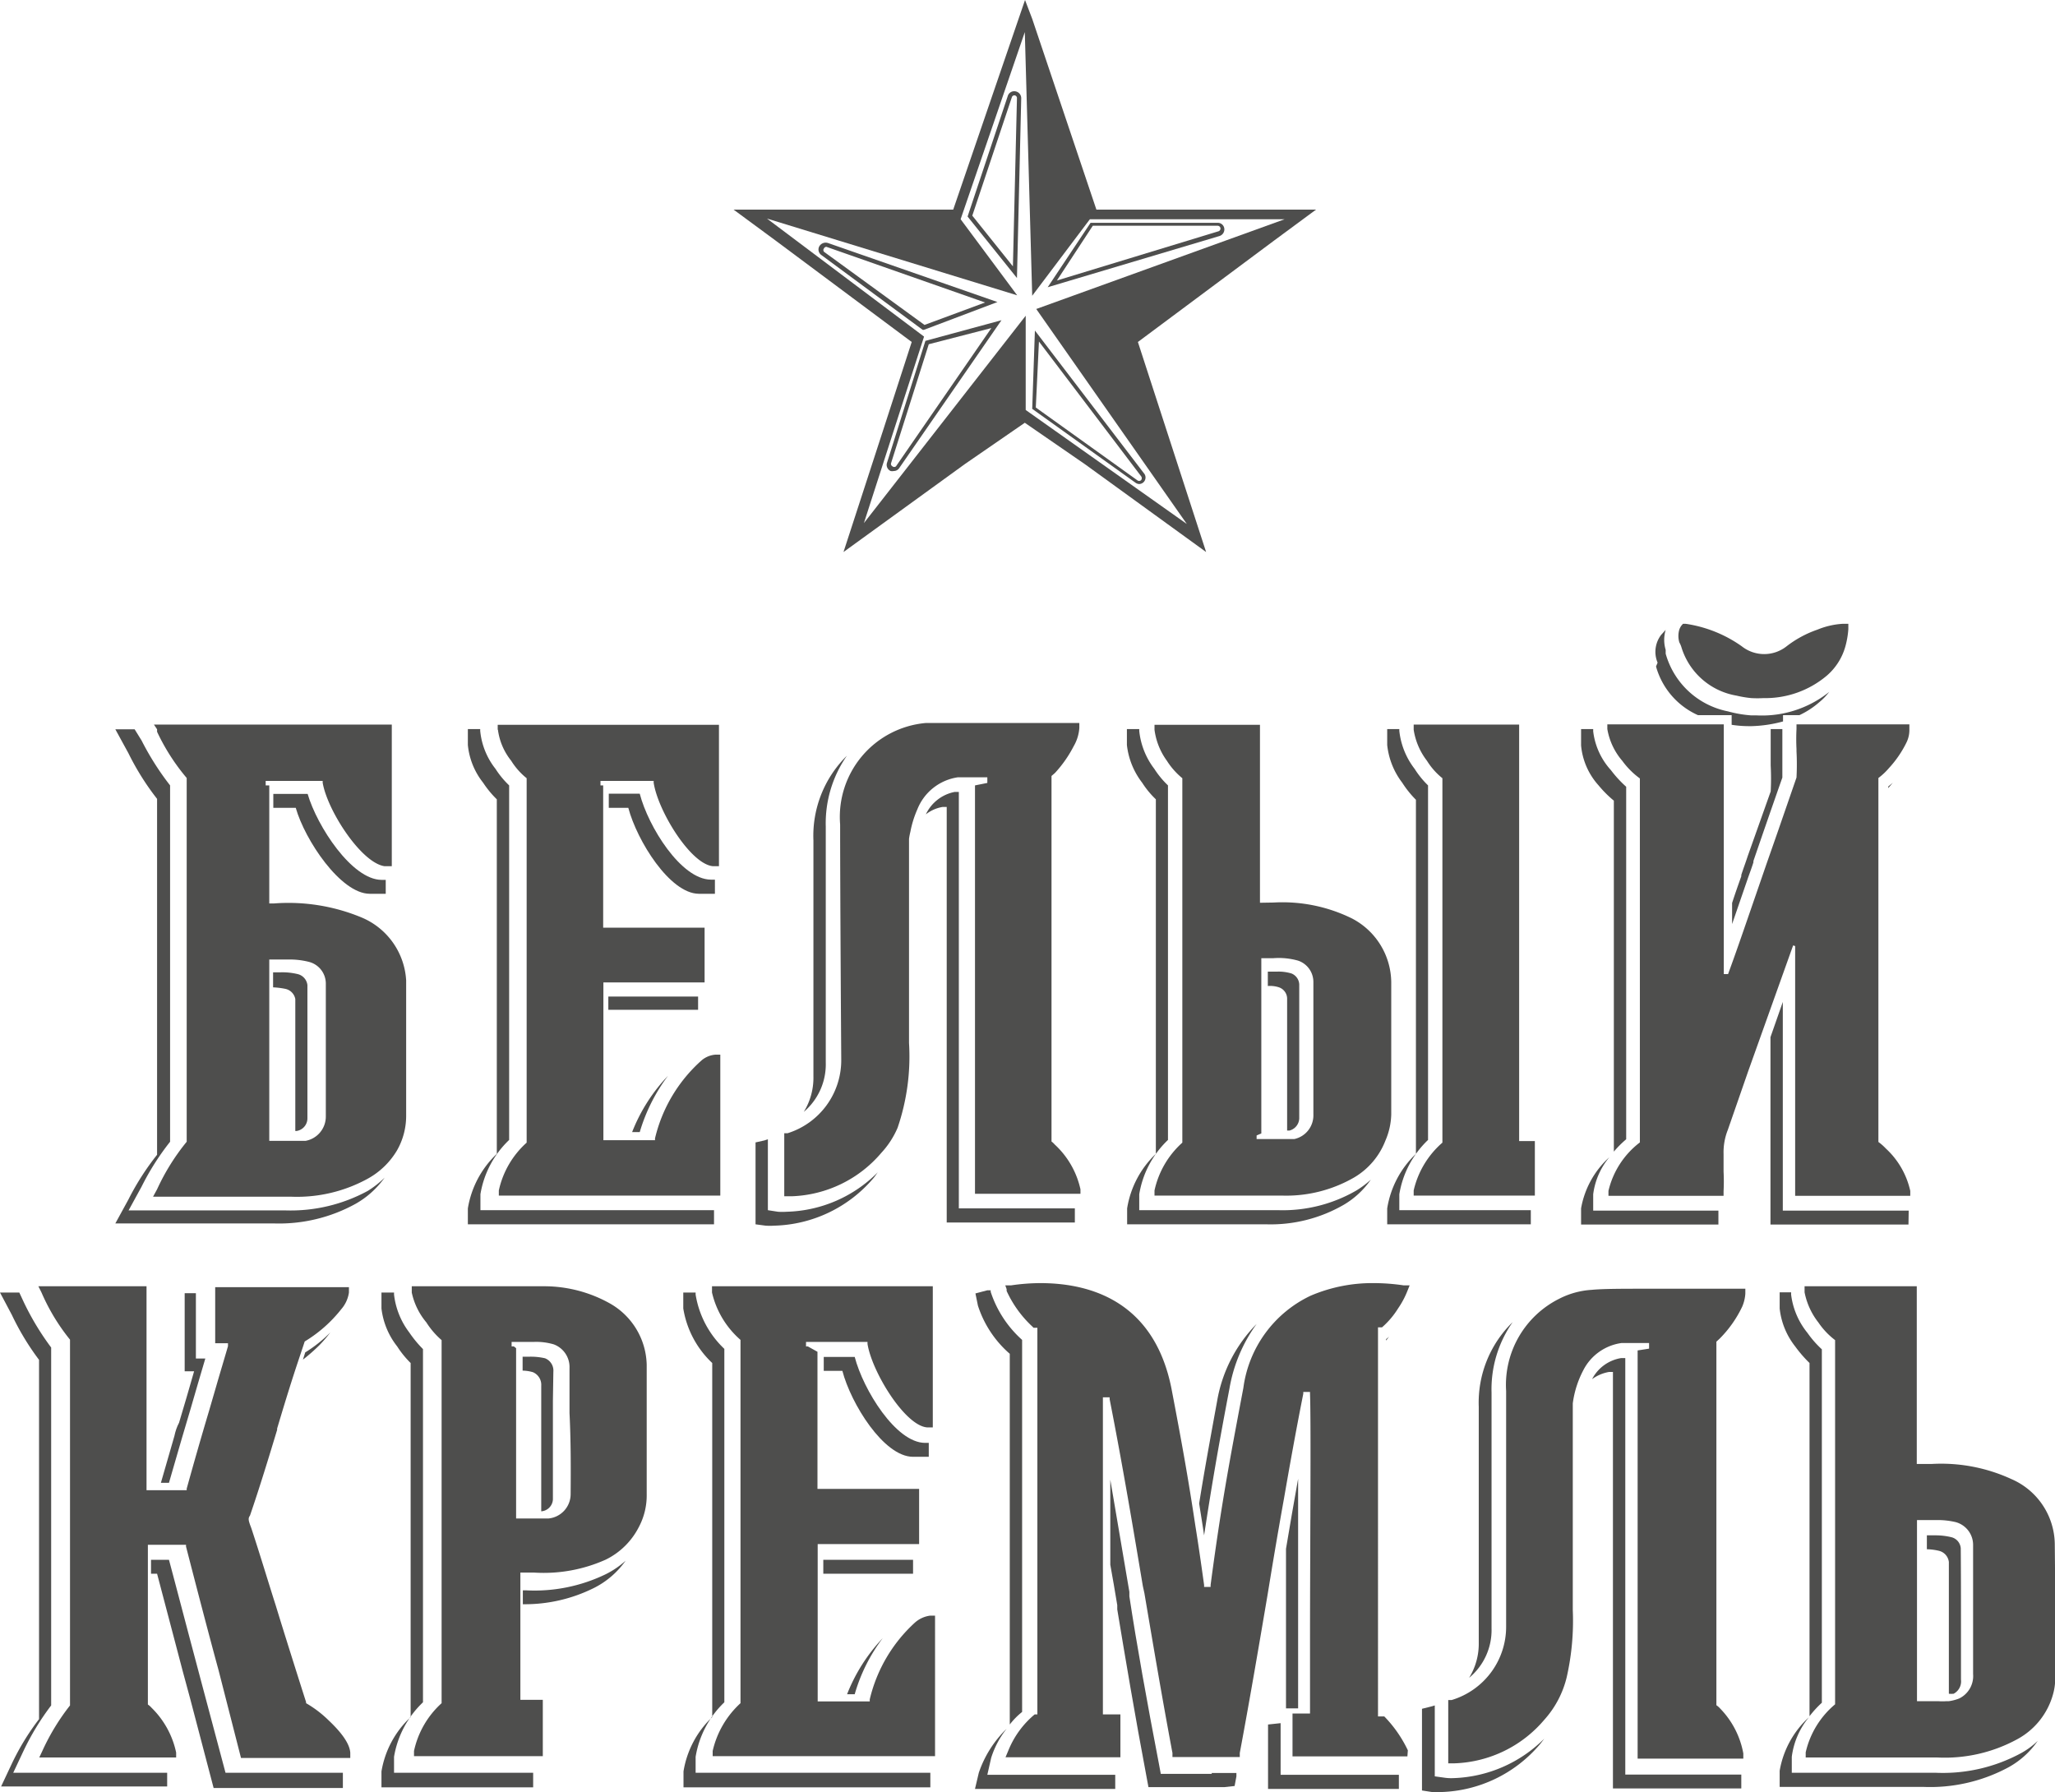
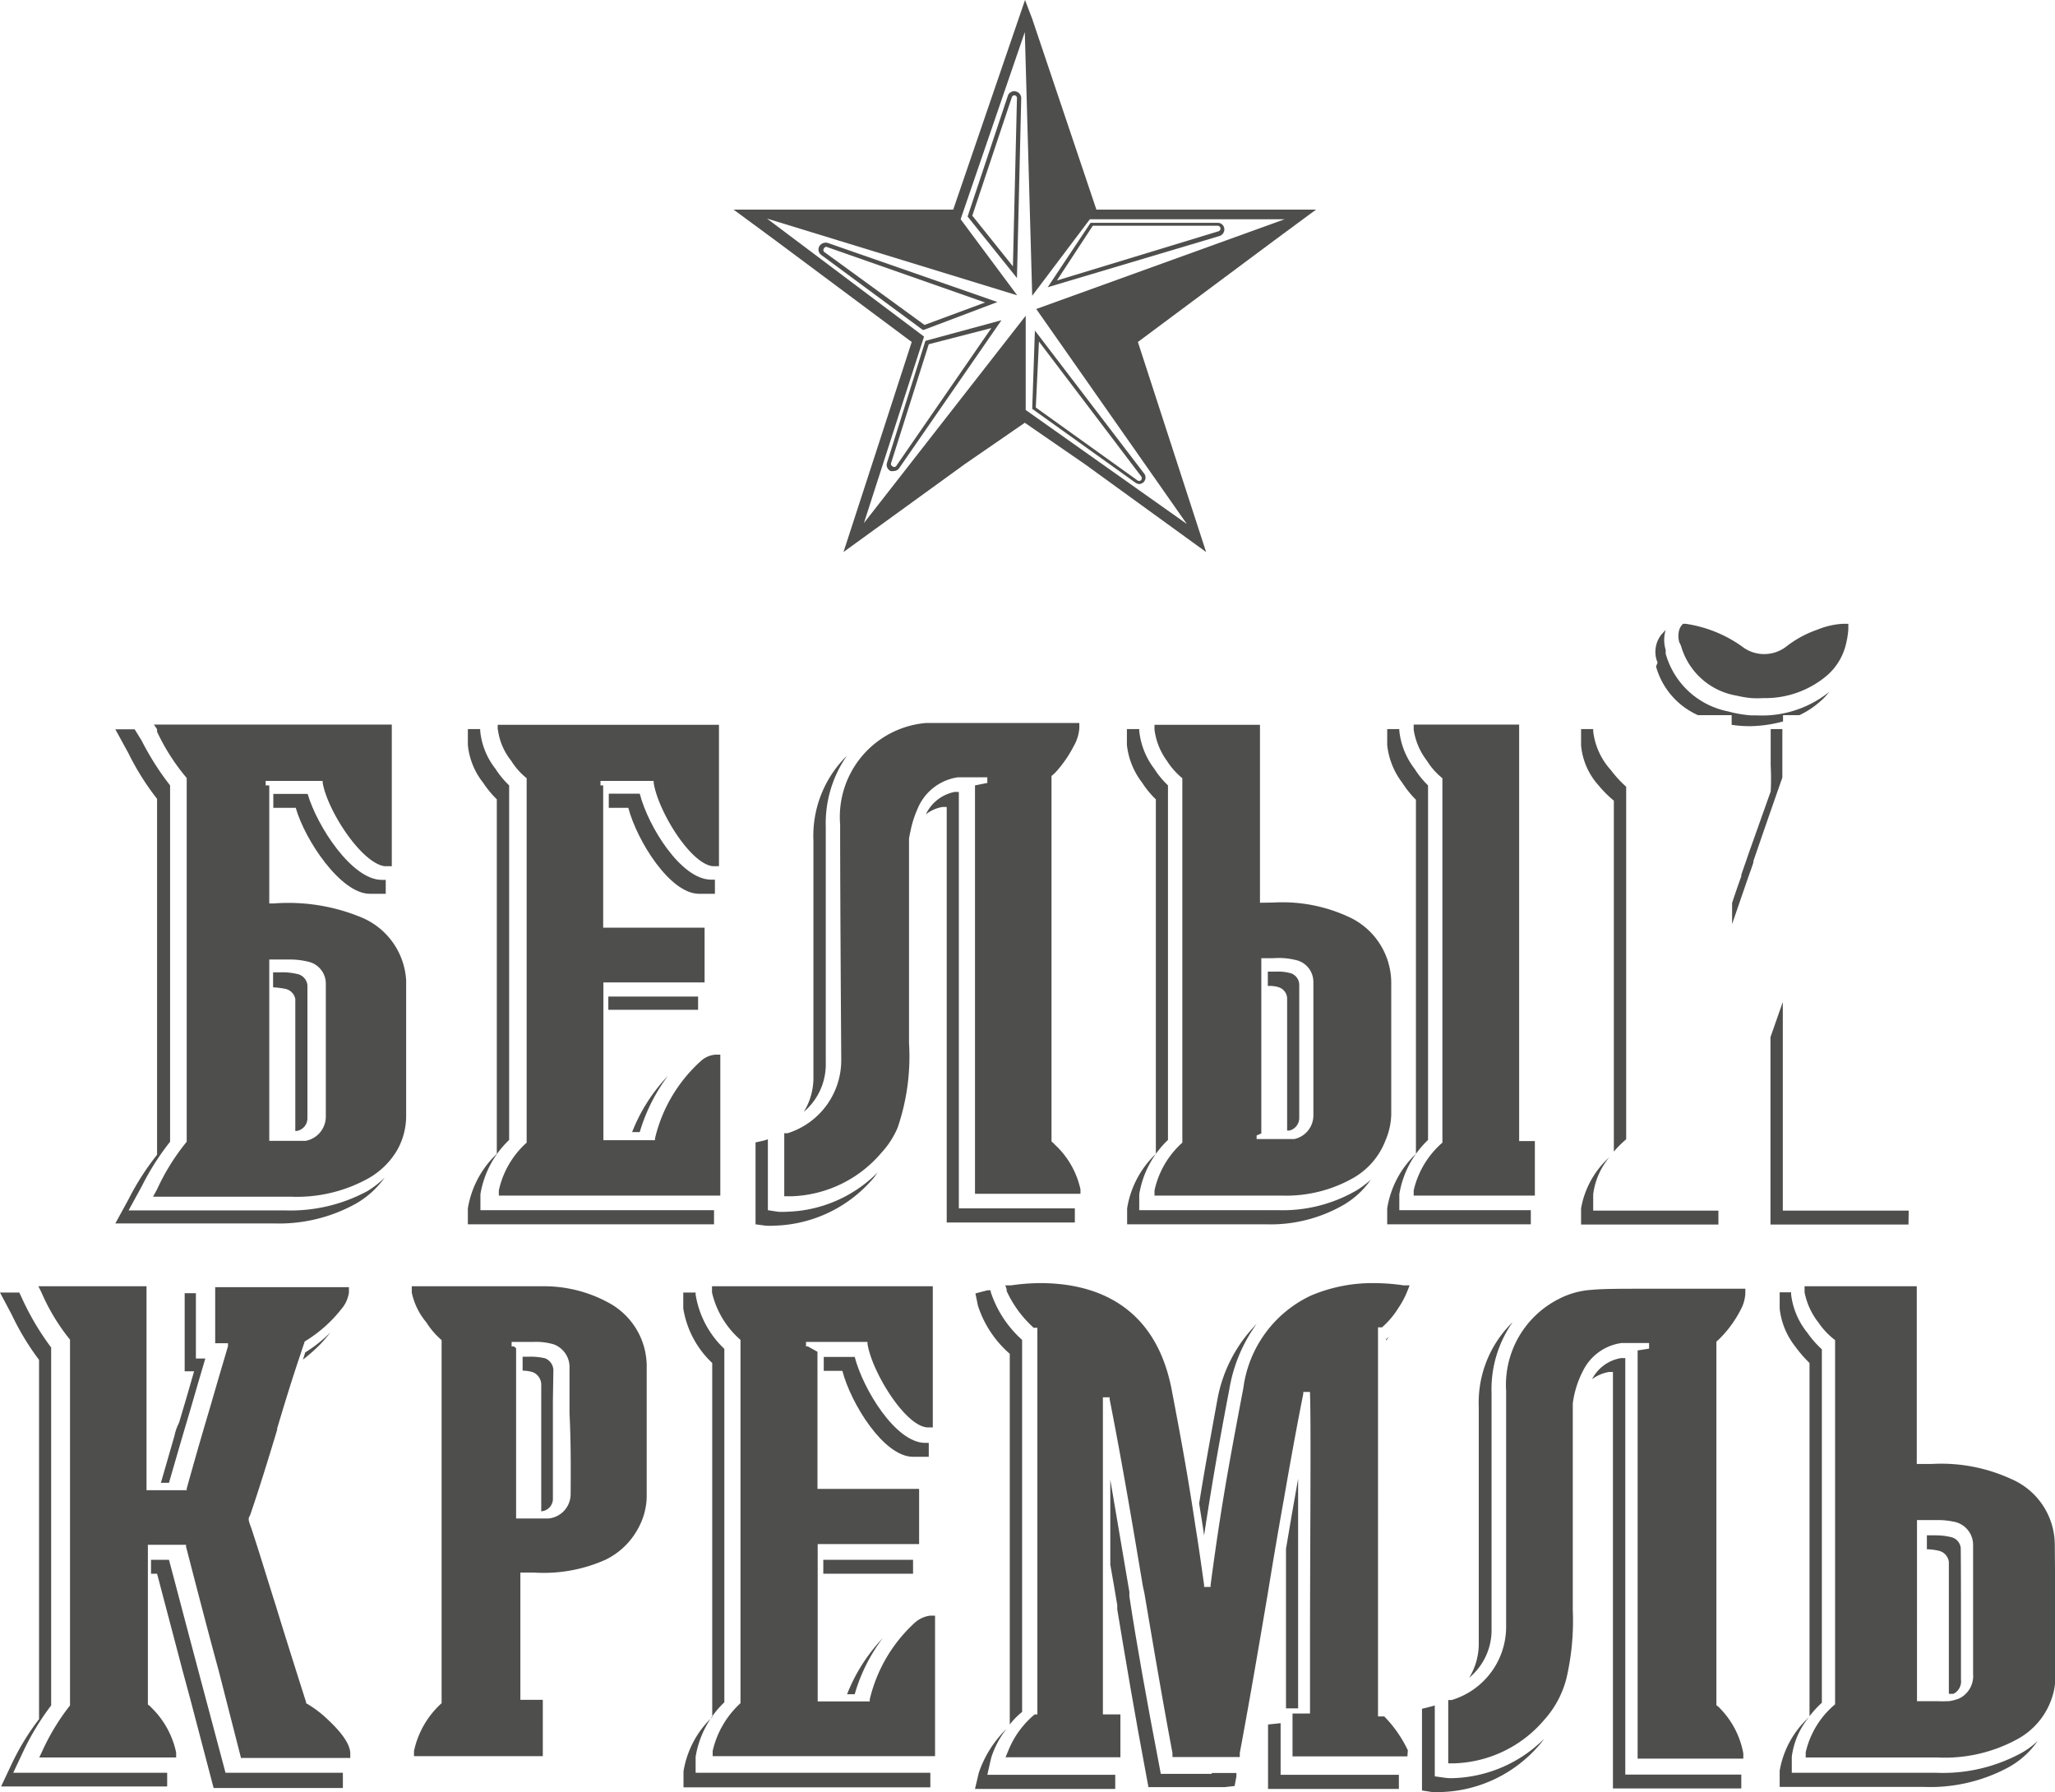
<svg xmlns="http://www.w3.org/2000/svg" viewBox="0 0 91.58 79.87">
  <defs>
    <style>.cls-1{fill:#4e4e4d;}</style>
  </defs>
  <title>Лого белый</title>
  <g id="Слой_2" data-name="Слой 2">
    <g id="Слой_1-2" data-name="Слой 1">
      <path class="cls-1" d="M45.25,4.07a.3.3,0,0,0-.34.21L43.12,9.65l2.2,2.74.19-8A.31.31,0,0,0,45.25,4.07Zm-.11,7.8L43.33,9.61l1.76-5.27a.12.12,0,0,1,.13-.09.12.12,0,0,1,.1.13Z" />
      <path class="cls-1" d="M36.9,10.83a.33.33,0,0,0-.39.15.3.3,0,0,0,.1.39l4.51,3.33.05,0,3.28-1.24Zm-.18.39a.12.12,0,0,1,0-.15.12.12,0,0,1,.11-.07h0l7.07,2.48-2.7,1Z" />
      <path class="cls-1" d="M39.53,20.62a.3.3,0,0,0,.16.37.32.32,0,0,0,.14,0,.29.29,0,0,0,.25-.14l4.55-6.58-3.39.92Zm4.65-6-4.25,6.16a.12.12,0,0,1-.16,0,.12.12,0,0,1-.06-.14l1.68-5.3Z" />
      <path class="cls-1" d="M50.76,21.57a.29.29,0,0,0,.21-.09.29.29,0,0,0,0-.4l-4.85-6.35L46,18.22l4.6,3.29A.32.32,0,0,0,50.76,21.57ZM46.3,15.22l4.55,6a.14.14,0,0,1,0,.18.13.13,0,0,1-.17,0l-4.52-3.24Z" />
      <path class="cls-1" d="M54.56,10.18a.29.29,0,0,0-.3-.25l-5.66,0L46.69,12.8l7.65-2.28A.31.31,0,0,0,54.56,10.18ZM47.1,12.5l1.6-2.44,5.56,0a.13.13,0,0,1,.13.11.13.13,0,0,1-.1.14Z" />
      <path class="cls-1" d="M40.63,15.24c-.36,1.11-2.11,6.52-2.76,8.5l-.28.86L43,20.68l2.67-1.84,2.67,1.84,5.41,3.92-.28-.86c-.65-2-2.4-7.39-2.76-8.5l6.07-4.52,1.87-1.38H48.86L46,.84,45.68,0l-3.2,9.34H32.69l1.86,1.37Zm4.7-2.08L42.81,9.77l2.86-8.34L46,13.18l2.57-3.41h8.68l-11.07,4,6.71,9.58-7.18-5.08V14.07h0L38.5,23.31,41.18,15l-7-5.26Z" />
      <path class="cls-1" d="M44.17,78.34a4,4,0,0,1,.69-1.3A4.93,4.93,0,0,0,43.62,79l-.17.72H49.7v-.63H44Z" />
      <path class="cls-1" d="M45.55,76.29V59.71a4.93,4.93,0,0,1-1.4-2.14V57.5H44l-.53.14.11.54A4.78,4.78,0,0,0,45,60.33V76.85A3.25,3.25,0,0,1,45.55,76.29Z" />
      <path class="cls-1" d="M54,79.05H51.73l-.08-.43c-.53-2.75-1-5.37-1.32-7.48l0-.2c-.27-1.61-.55-3.25-.85-5v3.79c.11.6.21,1.2.31,1.8l0,.19c.35,2.11.79,4.74,1.31,7.49l.08.43h3.39l.45-.05.08-.43,0-.15H54Z" />
      <path class="cls-1" d="M61.77,59.74l.13-.17-.13.11Z" />
      <path class="cls-1" d="M53.44,67c.07.46.15.93.22,1.42.33-2.16.62-3.87,1.13-6.54A6.87,6.87,0,0,1,56,59a6.43,6.43,0,0,0-1.76,3.44C53.91,64.25,53.66,65.61,53.44,67Z" />
      <path class="cls-1" d="M57.85,73.5c0-2.42,0-5.34,0-7.6q-.29,1.62-.54,3.12c0,1.7,0,3.51,0,5.11v2l.29,0h.25Z" />
      <path class="cls-1" d="M57.07,78c0-.4,0-.81,0-1.21h0l-.56.06,0,.55c0,.4,0,.82,0,1.22v1.1h5.83v-.63H57.07Z" />
      <path class="cls-1" d="M65.9,62.69c0,3.21,0,10.51,0,10.51a2.89,2.89,0,0,1-.43,1.57,2.76,2.76,0,0,0,1-2.2s0-7.3,0-10.51a5.21,5.21,0,0,1,.94-3.14A5,5,0,0,0,65.9,62.69Z" />
      <path class="cls-1" d="M64.37,79.22l-.43-.06V76l-.17.05-.4.1v3.64l.45.07a3.06,3.06,0,0,0,.39,0,6,6,0,0,0,4.4-2.11c.08-.09.14-.18.21-.27a6,6,0,0,1-4.07,1.76A2,2,0,0,1,64.37,79.22Z" />
      <path class="cls-1" d="M72.43,70.94c0-3.47,0-6.95,0-10.42h-.18a1.78,1.78,0,0,0-1.3.94,1.8,1.8,0,0,1,.75-.32h.18V79.7h5.72v-.62H72.43Z" />
      <path class="cls-1" d="M63.1,35.64V51.42a4.28,4.28,0,0,0-1.28,2.43v.71h6.4v-.63H62.36v-.71a4.29,4.29,0,0,1,1.28-2.42V35a4,4,0,0,1-.6-.74,3.35,3.35,0,0,1-.68-1.69v-.08h-.54v.71a3.34,3.34,0,0,0,.67,1.68A4.45,4.45,0,0,0,63.1,35.64Z" />
      <path class="cls-1" d="M73.8,29.7a3.36,3.36,0,0,0,1.87,2.17h1.5v.43a5.12,5.12,0,0,0,.78.06h.1a5.85,5.85,0,0,0,1.41-.21v-.28h.73a3.79,3.79,0,0,0,.9-.59,2.59,2.59,0,0,0,.43-.45l-.06.05a4.79,4.79,0,0,1-3.18,1l-.24,0A5.42,5.42,0,0,1,77,31.7a3.61,3.61,0,0,1-2.77-2.57l0-.17a1.54,1.54,0,0,1,0-.89h0l-.2.22a1.24,1.24,0,0,0-.16,1.24Z" />
      <path class="cls-1" d="M71.92,35.68V51.32a4.75,4.75,0,0,1,.55-.55V35.06a5.13,5.13,0,0,1-.68-.74A3.11,3.11,0,0,1,71,32.59v-.1h-.54v.73A3.07,3.07,0,0,0,71.24,35,5,5,0,0,0,71.92,35.68Z" />
      <path class="cls-1" d="M76.58,54.57l0-.62H71v-.73a3.21,3.21,0,0,1,.72-1.65,4,4,0,0,0-1.26,2.28v.72h6.12Z" />
      <path class="cls-1" d="M77.89,38.14c-.09.28-.2.57-.29.85l0,.06c-.14.39-.28.79-.41,1.19v.94l.72-2.09c.08-.22.16-.44.23-.66l0-.06q.63-1.84,1.29-3.72c0-.35,0-.76,0-1.15s0-.62,0-.93v-.08h-.52l0,.7c0,.31,0,.62,0,.93a10.9,10.9,0,0,1,0,1.15Z" />
-       <path class="cls-1" d="M84.15,35.12l.2-.24-.2.17Z" />
      <polygon class="cls-1" points="85.06 53.95 79.45 53.95 79.45 44.65 78.9 46.22 78.9 54.57 85.05 54.57 85.06 53.95" />
      <path class="cls-1" d="M13.71,35.38H12.18V36h1c.41,1.44,2,3.82,3.29,3.83h.72v-.62H17C15.68,39.2,14.13,36.82,13.71,35.38Z" />
      <path class="cls-1" d="M13.16,44.52c0,2,0,4,0,5.88h.06a.57.57,0,0,0,.48-.57c0-1.91,0-3.92,0-5.93a.57.57,0,0,0-.43-.49,2.92,2.92,0,0,0-.77-.08h-.33V44h0a3.43,3.43,0,0,1,.56.07A.57.57,0,0,1,13.16,44.52Z" />
      <path class="cls-1" d="M16.39,53.07a7.2,7.2,0,0,1-3.66.87h-7l.58-1.06a11.44,11.44,0,0,1,1.27-2V35a12.31,12.31,0,0,1-1.27-2L6,32.5H5.14l.58,1.06A11.67,11.67,0,0,0,7,35.6V51.46a11.63,11.63,0,0,0-1.28,2l-.58,1.06h7.05a7.06,7.06,0,0,0,3.65-.87,4,4,0,0,0,1.3-1.17A4.27,4.27,0,0,1,16.39,53.07Z" />
      <path class="cls-1" d="M56.44,54.56a6.51,6.51,0,0,0,3.46-.88,3.84,3.84,0,0,0,1.19-1.11,4.28,4.28,0,0,1-.64.48,6.55,6.55,0,0,1-3.47.88H50.77v-.71a4.29,4.29,0,0,1,1.28-2.42V35a4,4,0,0,1-.61-.74,3.34,3.34,0,0,1-.67-1.69v-.08h-.55v.71a3.36,3.36,0,0,0,.68,1.68,4,4,0,0,0,.61.74V51.42a4.28,4.28,0,0,0-1.28,2.43v.71h6.22Z" />
      <path class="cls-1" d="M56.5,43.32c0,.21,0,.41,0,.62h0A1.26,1.26,0,0,1,57,44a.54.54,0,0,1,.36.48v5.9h.11a.58.58,0,0,0,.43-.58v-1.2c0-1.55,0-3.16,0-4.73a.55.55,0,0,0-.35-.49,2,2,0,0,0-.67-.08H56.5Z" />
      <path class="cls-1" d="M31.82,54.56v-.63H21.41v-.71a4.29,4.29,0,0,1,1.28-2.42V35a4,4,0,0,1-.61-.74,3.23,3.23,0,0,1-.68-1.69v-.08h-.55v.71a3.2,3.2,0,0,0,.68,1.68,4.45,4.45,0,0,0,.61.74V51.42a4.3,4.3,0,0,0-1.29,2.43v.71h11Z" />
      <path class="cls-1" d="M31.11,44.41h-4V45h4Z" />
      <path class="cls-1" d="M28.51,35.37H27.13V36H28c.39,1.47,1.85,3.82,3.14,3.83h.72V39.2h-.18C30.35,39.19,28.89,36.84,28.51,35.37Z" />
      <path class="cls-1" d="M29.77,47.94a7.68,7.68,0,0,0-1.6,2.51h.34A7.89,7.89,0,0,1,29.77,47.94Z" />
      <path class="cls-1" d="M1.06,78a11.53,11.53,0,0,1,1.22-2V60.05a12,12,0,0,1-1.21-2L.86,57.6H0l.53,1a11.54,11.54,0,0,0,1.21,2V76.61a11,11,0,0,0-1.22,2l-.47,1h7.4V79H.59Z" />
      <path class="cls-1" d="M7.77,64c-.21.72-.41,1.41-.6,2.08h.36l.24-.83c.22-.78.46-1.57.71-2.42s.44-1.53.67-2.29l-.42,0,0-.77c0-.45,0-.9,0-1.34v-.8H8.23V59c0,.44,0,.9,0,1.34l0,.77.42,0c-.22.77-.44,1.53-.67,2.29C7.88,63.59,7.82,63.77,7.77,64Z" />
      <path class="cls-1" d="M9,75.06c-.37-1.4-.8-3-1.22-4.61l-.25-.94h-.8v.62H7c.26,1,.53,2,.79,3s.46,1.75.68,2.55l1.05,4h5.76V79H10.05Z" />
      <path class="cls-1" d="M13.5,60.59a8.07,8.07,0,0,0,.73-.64,5.79,5.79,0,0,0,.49-.57,6.16,6.16,0,0,1-1.12.89C13.57,60.38,13.53,60.49,13.5,60.59Z" />
      <path class="cls-1" d="M79.31,57.59v.72A3.3,3.3,0,0,0,80,60a5.78,5.78,0,0,0,.64.74V76.48a4.67,4.67,0,0,1,.55-.6V60.13a4.48,4.48,0,0,1-.64-.73,3.35,3.35,0,0,1-.73-1.71v-.1Z" />
      <path class="cls-1" d="M86.25,79h-6.4v-.71a3.45,3.45,0,0,1,.76-1.76,4.19,4.19,0,0,0-1.3,2.38v.72H85.7a7.35,7.35,0,0,0,3.82-.88,3.83,3.83,0,0,0,1.29-1.17,3.45,3.45,0,0,1-.75.55A7.31,7.31,0,0,1,86.25,79Z" />
      <path class="cls-1" d="M87.38,69a.55.55,0,0,0-.43-.5,3,3,0,0,0-.71-.08h-.37c0,.21,0,.41,0,.62h0a2.5,2.5,0,0,1,.54.07.58.58,0,0,1,.44.5c0,1.12,0,2.24,0,3.36,0,.81,0,1.61,0,2.45v.06h0a1.6,1.6,0,0,0,.21,0,.62.62,0,0,0,.33-.63V72.35C87.39,71.23,87.39,70.11,87.38,69Z" />
-       <path class="cls-1" d="M17.56,79v-.71a4.33,4.33,0,0,1,1.29-2.43V60.12a5.12,5.12,0,0,1-.61-.74,3.43,3.43,0,0,1-.68-1.69V57.6H17v.71A3.35,3.35,0,0,0,17.7,60a4.22,4.22,0,0,0,.6.74V76.52A4.26,4.26,0,0,0,17,78.94v.71h6.76V79H17.56Z" />
-       <path class="cls-1" d="M23.43,70.87H23.3c0,.21,0,.41,0,.62a6.9,6.9,0,0,0,3.16-.72,3.82,3.82,0,0,0,1.42-1.22,3.91,3.91,0,0,1-.88.6A7.27,7.27,0,0,1,23.43,70.87Z" />
      <path class="cls-1" d="M24.66,61.13a.59.59,0,0,0-.37-.6,2.76,2.76,0,0,0-.71-.07h-.29v.62h0a1.7,1.7,0,0,1,.46.07.61.61,0,0,1,.37.6v1.29c0,1.42,0,2.84,0,4.31h0a.56.56,0,0,0,.52-.53c0-1.5,0-2.95,0-4.39Z" />
      <path class="cls-1" d="M31,79v-.71a4.32,4.32,0,0,1,1.28-2.43V60.11A4.26,4.26,0,0,1,31,57.69V57.6h-.55v.71a4.27,4.27,0,0,0,1.29,2.43V76.52a4.26,4.26,0,0,0-1.28,2.42v.71h11V79H31Z" />
      <path class="cls-1" d="M39.34,73a7.72,7.72,0,0,0-1.59,2.5h.34A7.6,7.6,0,0,1,39.34,73Z" />
      <path class="cls-1" d="M38.09,60.47H36.71v.62h.83c.38,1.46,1.84,3.82,3.14,3.83h.71V64.3h-.17C39.92,64.29,38.47,61.93,38.09,60.47Z" />
      <path class="cls-1" d="M40.69,69.51h-4c0,.21,0,.41,0,.62h4Z" />
      <path class="cls-1" d="M36.8,47.35s0-7.3,0-10.51a5.27,5.27,0,0,1,.94-3.16,5,5,0,0,0-1.49,3.78c0,3.21,0,10.51,0,10.51a2.9,2.9,0,0,1-.43,1.58A2.78,2.78,0,0,0,36.8,47.35Z" />
      <path class="cls-1" d="M34.07,50.82l-.4.09v3.65l.45.06a3,3,0,0,0,.38,0,6,6,0,0,0,4.41-2.1c.08-.09.14-.19.21-.28A5.93,5.93,0,0,1,35.05,54a2.79,2.79,0,0,1-.38,0l-.45-.07V50.77Z" />
      <path class="cls-1" d="M42.19,54.48H47.9v-.63H42.73V35.29h-.18a1.8,1.8,0,0,0-1.29,1,1.65,1.65,0,0,1,.75-.33h.18V54.48Z" />
      <path class="cls-1" d="M63,32.52a3,3,0,0,0,.59,1.38,3.07,3.07,0,0,0,.69.78V50.86l0,.06A4,4,0,0,0,63,53.05v.23h5.4v-1c0-.4,0-.8,0-1.2v-.23h-.7V32.29H63v.22Z" />
      <path class="cls-1" d="M74.94,28.87A3.11,3.11,0,0,0,77.39,31a4.78,4.78,0,0,0,.66.11,4.89,4.89,0,0,0,.54,0,4.25,4.25,0,0,0,2.82-1,2.66,2.66,0,0,0,.83-1.31,3.9,3.9,0,0,0,.13-.76l0-.24H82.1a3.51,3.51,0,0,0-1.11.26,4.78,4.78,0,0,0-1.37.74,1.61,1.61,0,0,1-2,0,5.77,5.77,0,0,0-2.49-1H75l-.07.08a.7.7,0,0,0-.09.17,1,1,0,0,0,0,.58A1.05,1.05,0,0,1,74.94,28.87Z" />
-       <path class="cls-1" d="M80,42.16V53.29h5.13v-.22a3.64,3.64,0,0,0-1.09-1.89,2.28,2.28,0,0,0-.33-.29l0-.07c0-5.07,0-10.13,0-15.26v-.83l0-.06a2.86,2.86,0,0,0,.46-.43,4.78,4.78,0,0,0,.8-1.17,1.27,1.27,0,0,0,.12-.59v-.2H80.06v.21h0a8.77,8.77,0,0,0,0,.89v.1a11.13,11.13,0,0,1,0,1.17l-.84,2.43-.49,1.4-.8,2.32c-.3.87-.6,1.74-.92,2.61l-.19,0c0-.66,0-1.32,0-2V32.28H71.63v.21h0a2.93,2.93,0,0,0,.67,1.42,3.55,3.55,0,0,0,.78.78V50.85l0,.06a3.81,3.81,0,0,0-1.4,2.16v.22h5.13v-.2a8.61,8.61,0,0,0,0-.88v-.06c0-.24,0-.48,0-.72A2.71,2.71,0,0,1,77,50.35l.91-2.62,2-5.6Z" />
      <path class="cls-1" d="M7,32.61a9.28,9.28,0,0,0,1.32,2.06V50.88l0,0A9.76,9.76,0,0,0,7,53l-.18.33H13a6.55,6.55,0,0,0,3.4-.81,3.45,3.45,0,0,0,1.29-1.25,3.11,3.11,0,0,0,.41-1.58v-2c0-1.42,0-2.7,0-4a3.24,3.24,0,0,0-2-2.81,8.49,8.49,0,0,0-3.88-.62H12v-.1c0-1,0-2,0-3V35L11.84,35l0-.2h2.54v.08c.21,1.24,1.71,3.56,2.75,3.72h.33V32.29H6.86L7,32.5ZM12,44h0c0-.38,0-.76,0-1.14v-.1h.82a3.47,3.47,0,0,1,.93.1,1,1,0,0,1,.77,1c0,1.78,0,3.56,0,5.24v.65a1.1,1.1,0,0,1-.9,1.09l-.44,0H12V44Z" />
      <path class="cls-1" d="M56.15,40.23V32.3h-4.7v.22h0A3,3,0,0,0,52,33.9a3.26,3.26,0,0,0,.69.78V50.87l0,.05a4,4,0,0,0-1.24,2.13v.23h5.69a6.05,6.05,0,0,0,3.21-.81,3.27,3.27,0,0,0,1.39-1.64A3.11,3.11,0,0,0,62,49.66v-5.9a3.24,3.24,0,0,0-1.75-2.83,7,7,0,0,0-3.49-.71Zm1.7,2.58a1,1,0,0,1,.68.95v5.9a1.08,1.08,0,0,1-.85,1.1l-.35,0H56l0-.16v0h0l.21-.09V48c0-1.33,0-2.69,0-4.06h0V42.7h.54A3.16,3.16,0,0,1,57.85,42.81Z" />
      <path class="cls-1" d="M22.19,32.52a2.78,2.78,0,0,0,.59,1.38,3.08,3.08,0,0,0,.69.78V50.86l0,.06a4,4,0,0,0-1.24,2.13v.23H32.1V47h-.23a1.09,1.09,0,0,0-.6.25,6.73,6.73,0,0,0-2.08,3.48l0,.08H26.89v-3.3c0-.82,0-1.65,0-2.47V43.78H31.4v-.22c0-.68,0-1.37,0-2v-.22H26.88v-.1c0-1.23,0-2.41,0-3.82V35L26.76,35l0-.2h2.37l0,.08c.19,1.25,1.63,3.61,2.63,3.72h.28v-6.3H22.18v.22Z" />
      <path class="cls-1" d="M14.64,76.66a5,5,0,0,0-1-.76l0-.05c-.4-1.25-.79-2.49-1.16-3.68l-.19-.62c-.32-1-.7-2.27-1.09-3.45l-.06-.16c-.06-.18-.09-.28,0-.4.44-1.28.85-2.63,1.21-3.82v-.06c.26-.87.55-1.83.87-2.8l.36-1.08,0,0a6.06,6.06,0,0,0,1.63-1.44,1.44,1.44,0,0,0,.34-.74v-.24H9.59v.92c0,.44,0,.89,0,1.34v.24l.57,0,0,.13c-.17.59-.35,1.18-.52,1.77l-.32,1.1c-.37,1.24-.69,2.36-1,3.48l0,.07H6.53v-.1c0-1.62,0-3.27,0-4.86V57.32H1.71l.14.28,0,0A9,9,0,0,0,3.12,59.7V76l0,0a9.9,9.9,0,0,0-1.22,2l-.15.32h6.1v-.22a3.93,3.93,0,0,0-1.1-2,.79.79,0,0,0-.16-.14l0-.07c0-.71,0-1.42,0-2.13v-3.6c0-.4,0-.81,0-1.21v-.11h1.7l0,.08c.49,1.9,1,3.86,1.45,5.51l1,3.91h4.87v-.23C15.58,77.6,15,77,14.64,76.66Z" />
      <path class="cls-1" d="M91.57,68.79a3.2,3.2,0,0,0-1.94-2.88,7.47,7.47,0,0,0-3.56-.67h-.65V57.32h-5v.27a3.17,3.17,0,0,0,.62,1.35,3.31,3.31,0,0,0,.74.78V75.89l0,.06a3.93,3.93,0,0,0-1.31,2.14v.23h5.87a6.74,6.74,0,0,0,3.55-.81,3.26,3.26,0,0,0,1.6-2,2.61,2.61,0,0,0,.1-.69c0-1.29,0-2.59,0-3.89Zm-4.26,6.9a2,2,0,0,1-.46.12h-.1a2.55,2.55,0,0,1-.38,0h-.3l-.64,0v-.1c0-.55,0-1.1,0-1.66V72.28c0-1.06,0-2.15,0-3.24h0c0-.4,0-.8,0-1.2v-.1h.86a3.45,3.45,0,0,1,.86.09,1.05,1.05,0,0,1,.78,1c0,1.12,0,2.24,0,3.36v2.41A1.11,1.11,0,0,1,87.31,75.69Z" />
      <path class="cls-1" d="M27.17,58.08a6,6,0,0,0-2.89-.76H18.35v.28A3.06,3.06,0,0,0,19,58.93a3.55,3.55,0,0,0,.68.79V75.9l0,0a4,4,0,0,0-1.23,2.13v.23h5.74v-1c0-.42,0-.86,0-1.28v-.23h-1v-.1c0-.63,0-1.25,0-1.87v-.2c0-.68,0-1.42,0-2.18l0-1.23v-.09h.62A6.75,6.75,0,0,0,27,69.5a3.27,3.27,0,0,0,1.47-1.45,3,3,0,0,0,.35-1.45V60.83A3.22,3.22,0,0,0,27.17,58.08ZM25.43,66.6a1.09,1.09,0,0,1-1,1.07l-.34,0H23v-.1c0-1.52,0-3,0-4.76V61.08h0v-1L22.9,60l-.1,0,0-.2h1a2.76,2.76,0,0,1,.88.11,1.08,1.08,0,0,1,.7,1.06v2C25.44,64.17,25.44,65.38,25.43,66.6Z" />
      <path class="cls-1" d="M31.73,57.55a.43.43,0,0,0,0,.05A4,4,0,0,0,33,59.71V75.9l0,0a4.12,4.12,0,0,0-1.24,2.13v.23h9.91V72h-.23a1.27,1.27,0,0,0-.68.32,6.72,6.72,0,0,0-2,3.41l0,.09H36.44v-.1c0-.91,0-1.81,0-2.72s0-1.92,0-2.89V68.81h4.52V68.6c0-.64,0-1.29,0-1.92v-.33H36.43v-.1c0-1.24,0-2.43,0-3.86,0-.33,0-.86,0-1.3v-.85L36,60l-.08,0,0-.2h2.74v.09c.2,1.25,1.67,3.65,2.66,3.72h.25V57.32H31.73Z" />
      <path class="cls-1" d="M61.69,76.49l-.06,0h-.22V59.24l0-.09h.12l.06,0a3.75,3.75,0,0,0,.72-.85,3.85,3.85,0,0,0,.41-.77l.1-.25-.27,0a9.11,9.11,0,0,0-1.29-.1,7,7,0,0,0-2.85.56,5.32,5.32,0,0,0-3,4.11c-.66,3.48-1,5.32-1.46,8.78v.09h-.29l0-.09c-.14-1-.26-1.84-.39-2.64-.3-2-.59-3.64-1.07-6.14-.78-3.86-3.61-4.67-5.84-4.67a9.15,9.15,0,0,0-1.3.1l-.26,0,.06.17,0,.08A5,5,0,0,0,46,59.11l.06.06h.17V76.4l-.12,0A4.08,4.08,0,0,0,44.94,78l-.13.31h5.12v-.61c0-.35,0-.7,0-1.07v-.23h-.78V72.56c0-1.44,0-3.09,0-4.64,0-2.48,0-4.73,0-5.56v-.09h.3v.08c.59,3,1.09,6,1.48,8.33L51,71c.34,2,.76,4.51,1.25,7.12l0,.18h3l0-.18c.47-2.51.89-5,1.23-7l.11-.67c.19-1.16.4-2.39.63-3.67.26-1.5.54-3.06.86-4.67v-.08h.3v.09c.05,1.22,0,7.3,0,10.93v3.31h-.78v.23c0,.36,0,.73,0,1.09v.59h5.12L62.74,78A5.6,5.6,0,0,0,61.69,76.49Z" />
      <path class="cls-1" d="M76.66,76.14a.89.89,0,0,0-.17-.15l0,0V59.79l0,0,.15-.14a5.14,5.14,0,0,0,1-1.42,1.74,1.74,0,0,0,.14-.58v-.22h-.22c-.37,0-2.32,0-4.1,0-1.2,0-2,0-2.53.05a3.65,3.65,0,0,0-1.45.4,4.29,4.29,0,0,0-2.36,4.11c0,3.21,0,10.48,0,10.48a3.41,3.41,0,0,1-2.43,3.29l-.15,0v2.6l0,.22h.28a5.48,5.48,0,0,0,4-1.94,4.36,4.36,0,0,0,1-1.9,11.39,11.39,0,0,0,.27-3v-.93c0-1.89,0-1.89,0-4V62.54a4.4,4.4,0,0,1,.46-1.46,2.26,2.26,0,0,1,1.71-1.23h1.23v.25l-.51.08V78.37h4.71v-.23A3.85,3.85,0,0,0,76.66,76.14Z" />
      <path class="cls-1" d="M43.45,35v.19c0,3,0,5.91,0,8.87V53.2h4.7V53A3.83,3.83,0,0,0,47,51a.79.79,0,0,0-.14-.13l0-.08V34.64l0-.06.16-.14a5.4,5.4,0,0,0,.83-1.19,1.87,1.87,0,0,0,.25-.81v-.22h-.22c-.73,0-2.52,0-4.1,0-1.2,0-2,0-2.53,0a4.2,4.2,0,0,0-3.81,4.52c0,3.21.05,10.49.05,10.49A3.41,3.41,0,0,1,35.1,50.5l-.15,0v2.81h.33a5.48,5.48,0,0,0,4-1.94A3.89,3.89,0,0,0,40,50.26a9.81,9.81,0,0,0,.51-3.78v-.9c0-1.91,0-1.91,0-4V37.38a2.84,2.84,0,0,1,.06-.31,4.6,4.6,0,0,1,.31-1,2.3,2.3,0,0,1,1.8-1.43H44v.25Z" />
    </g>
  </g>
</svg>